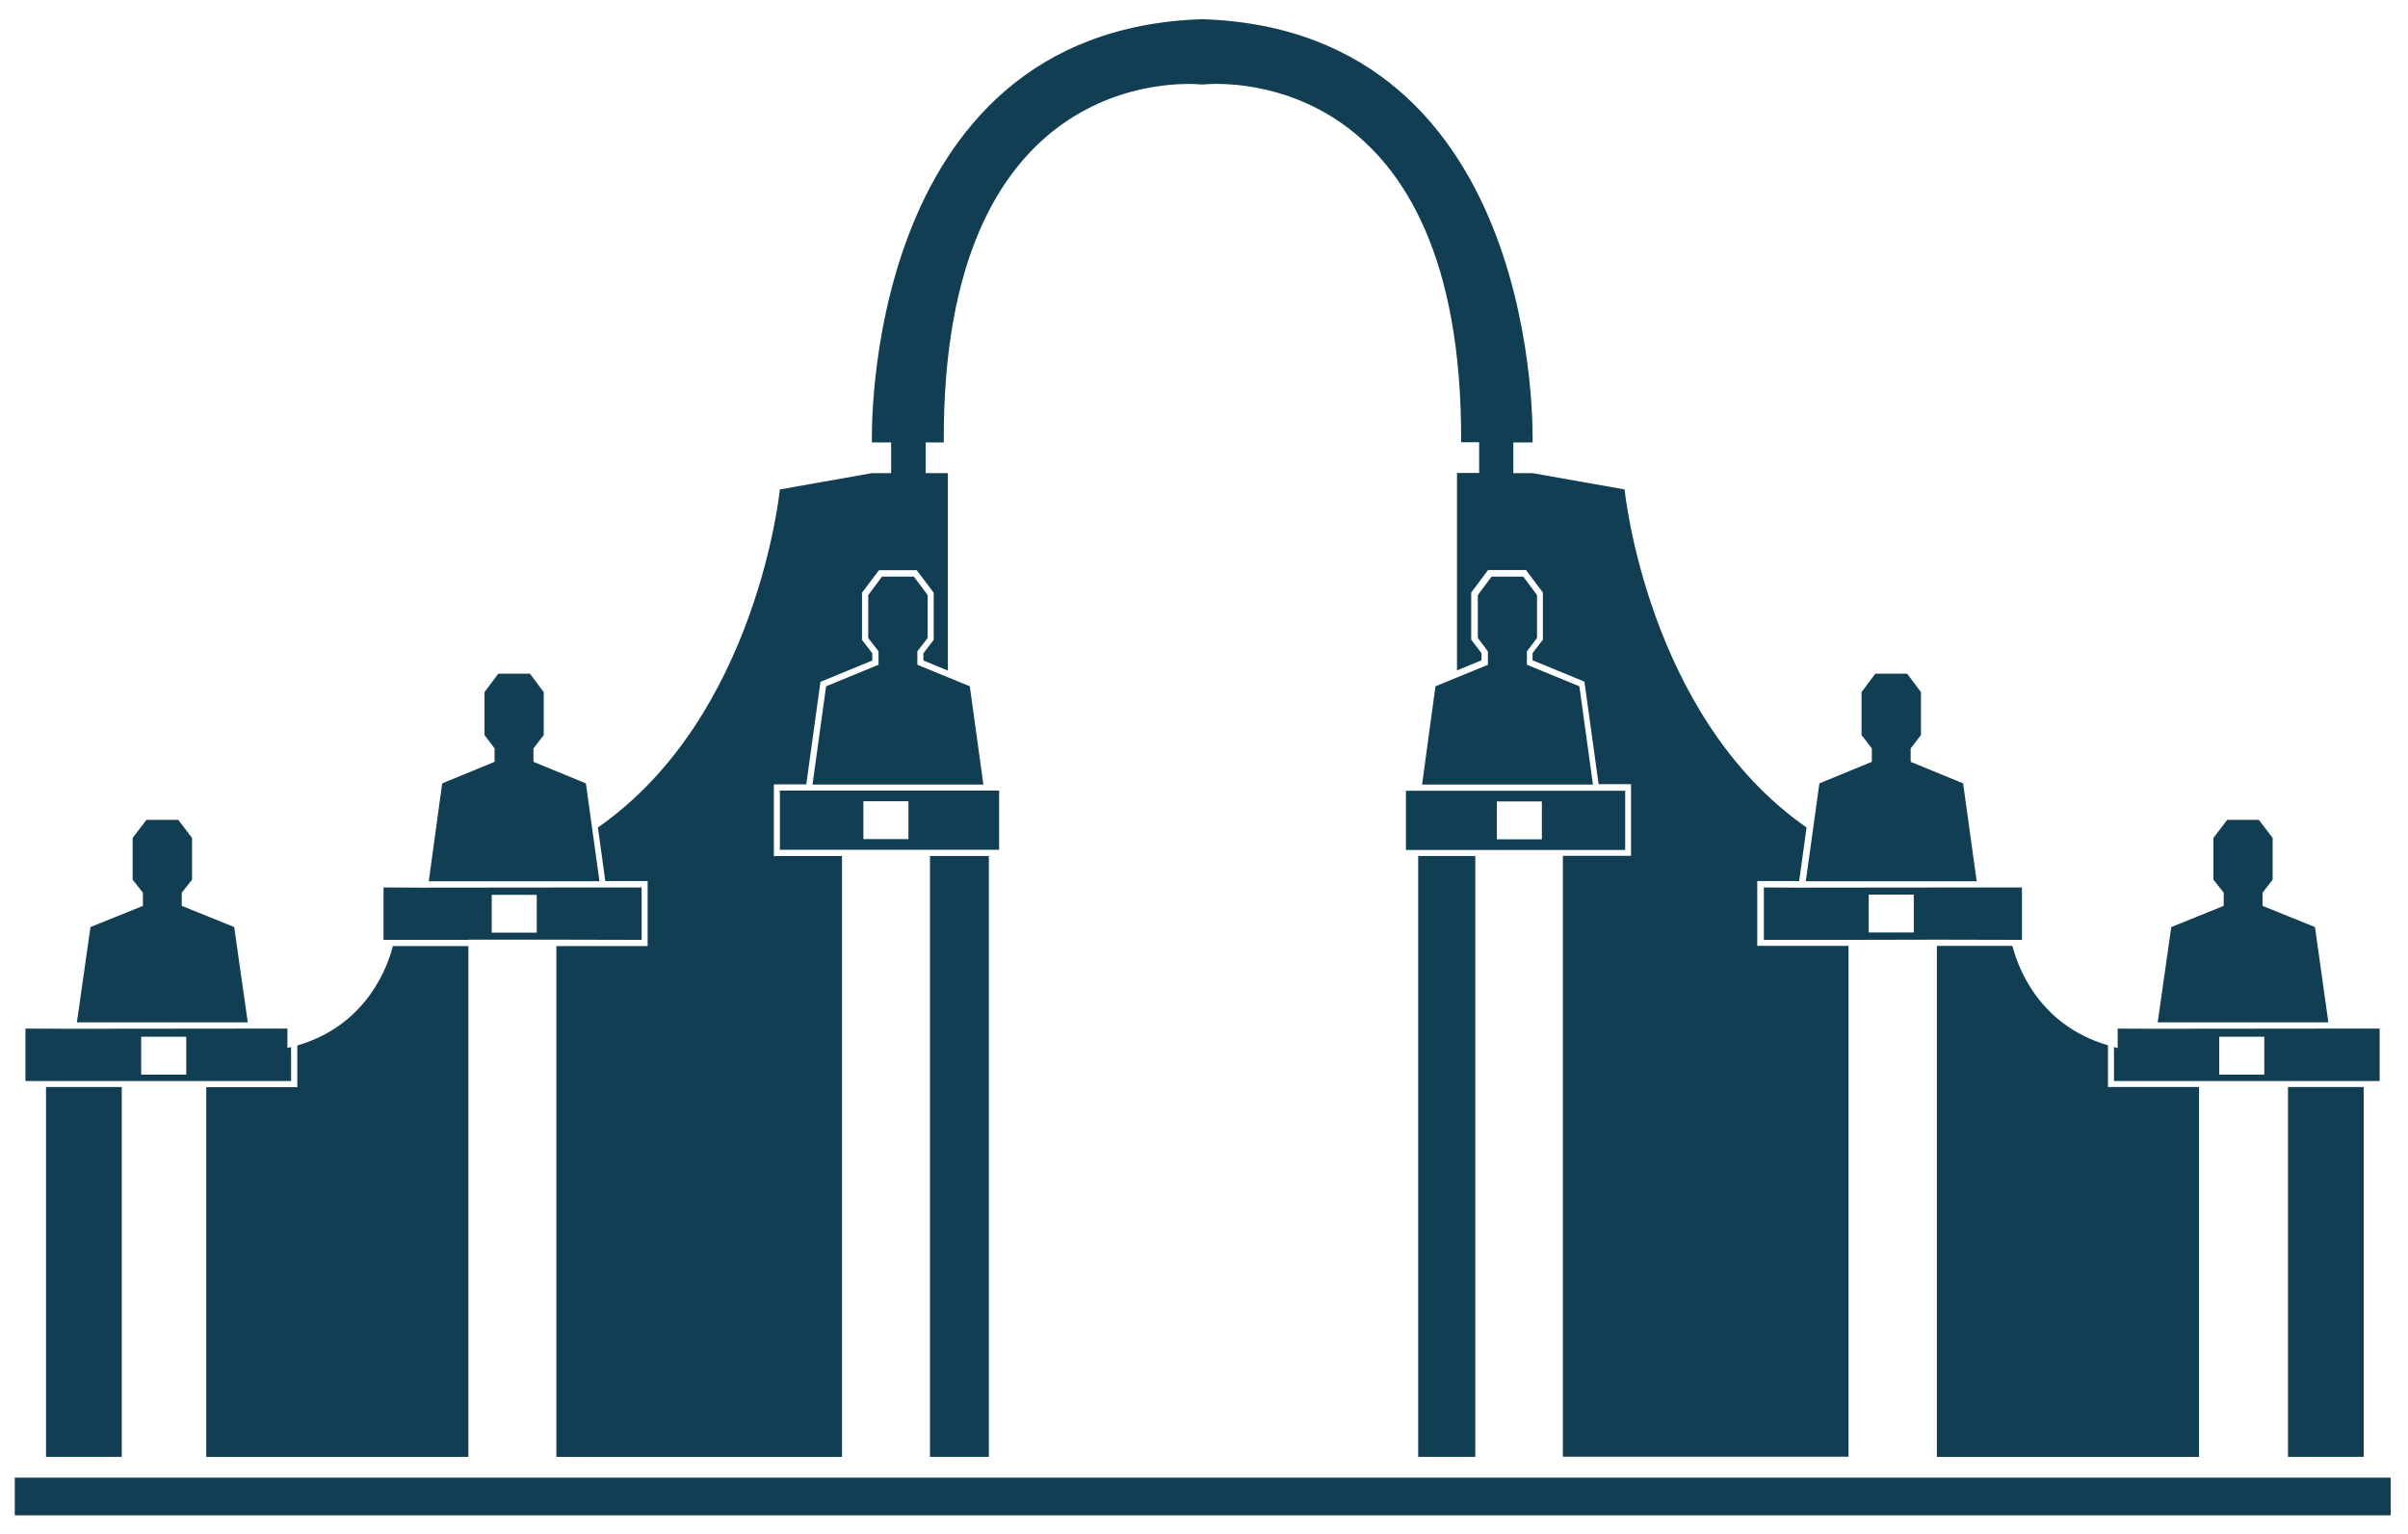
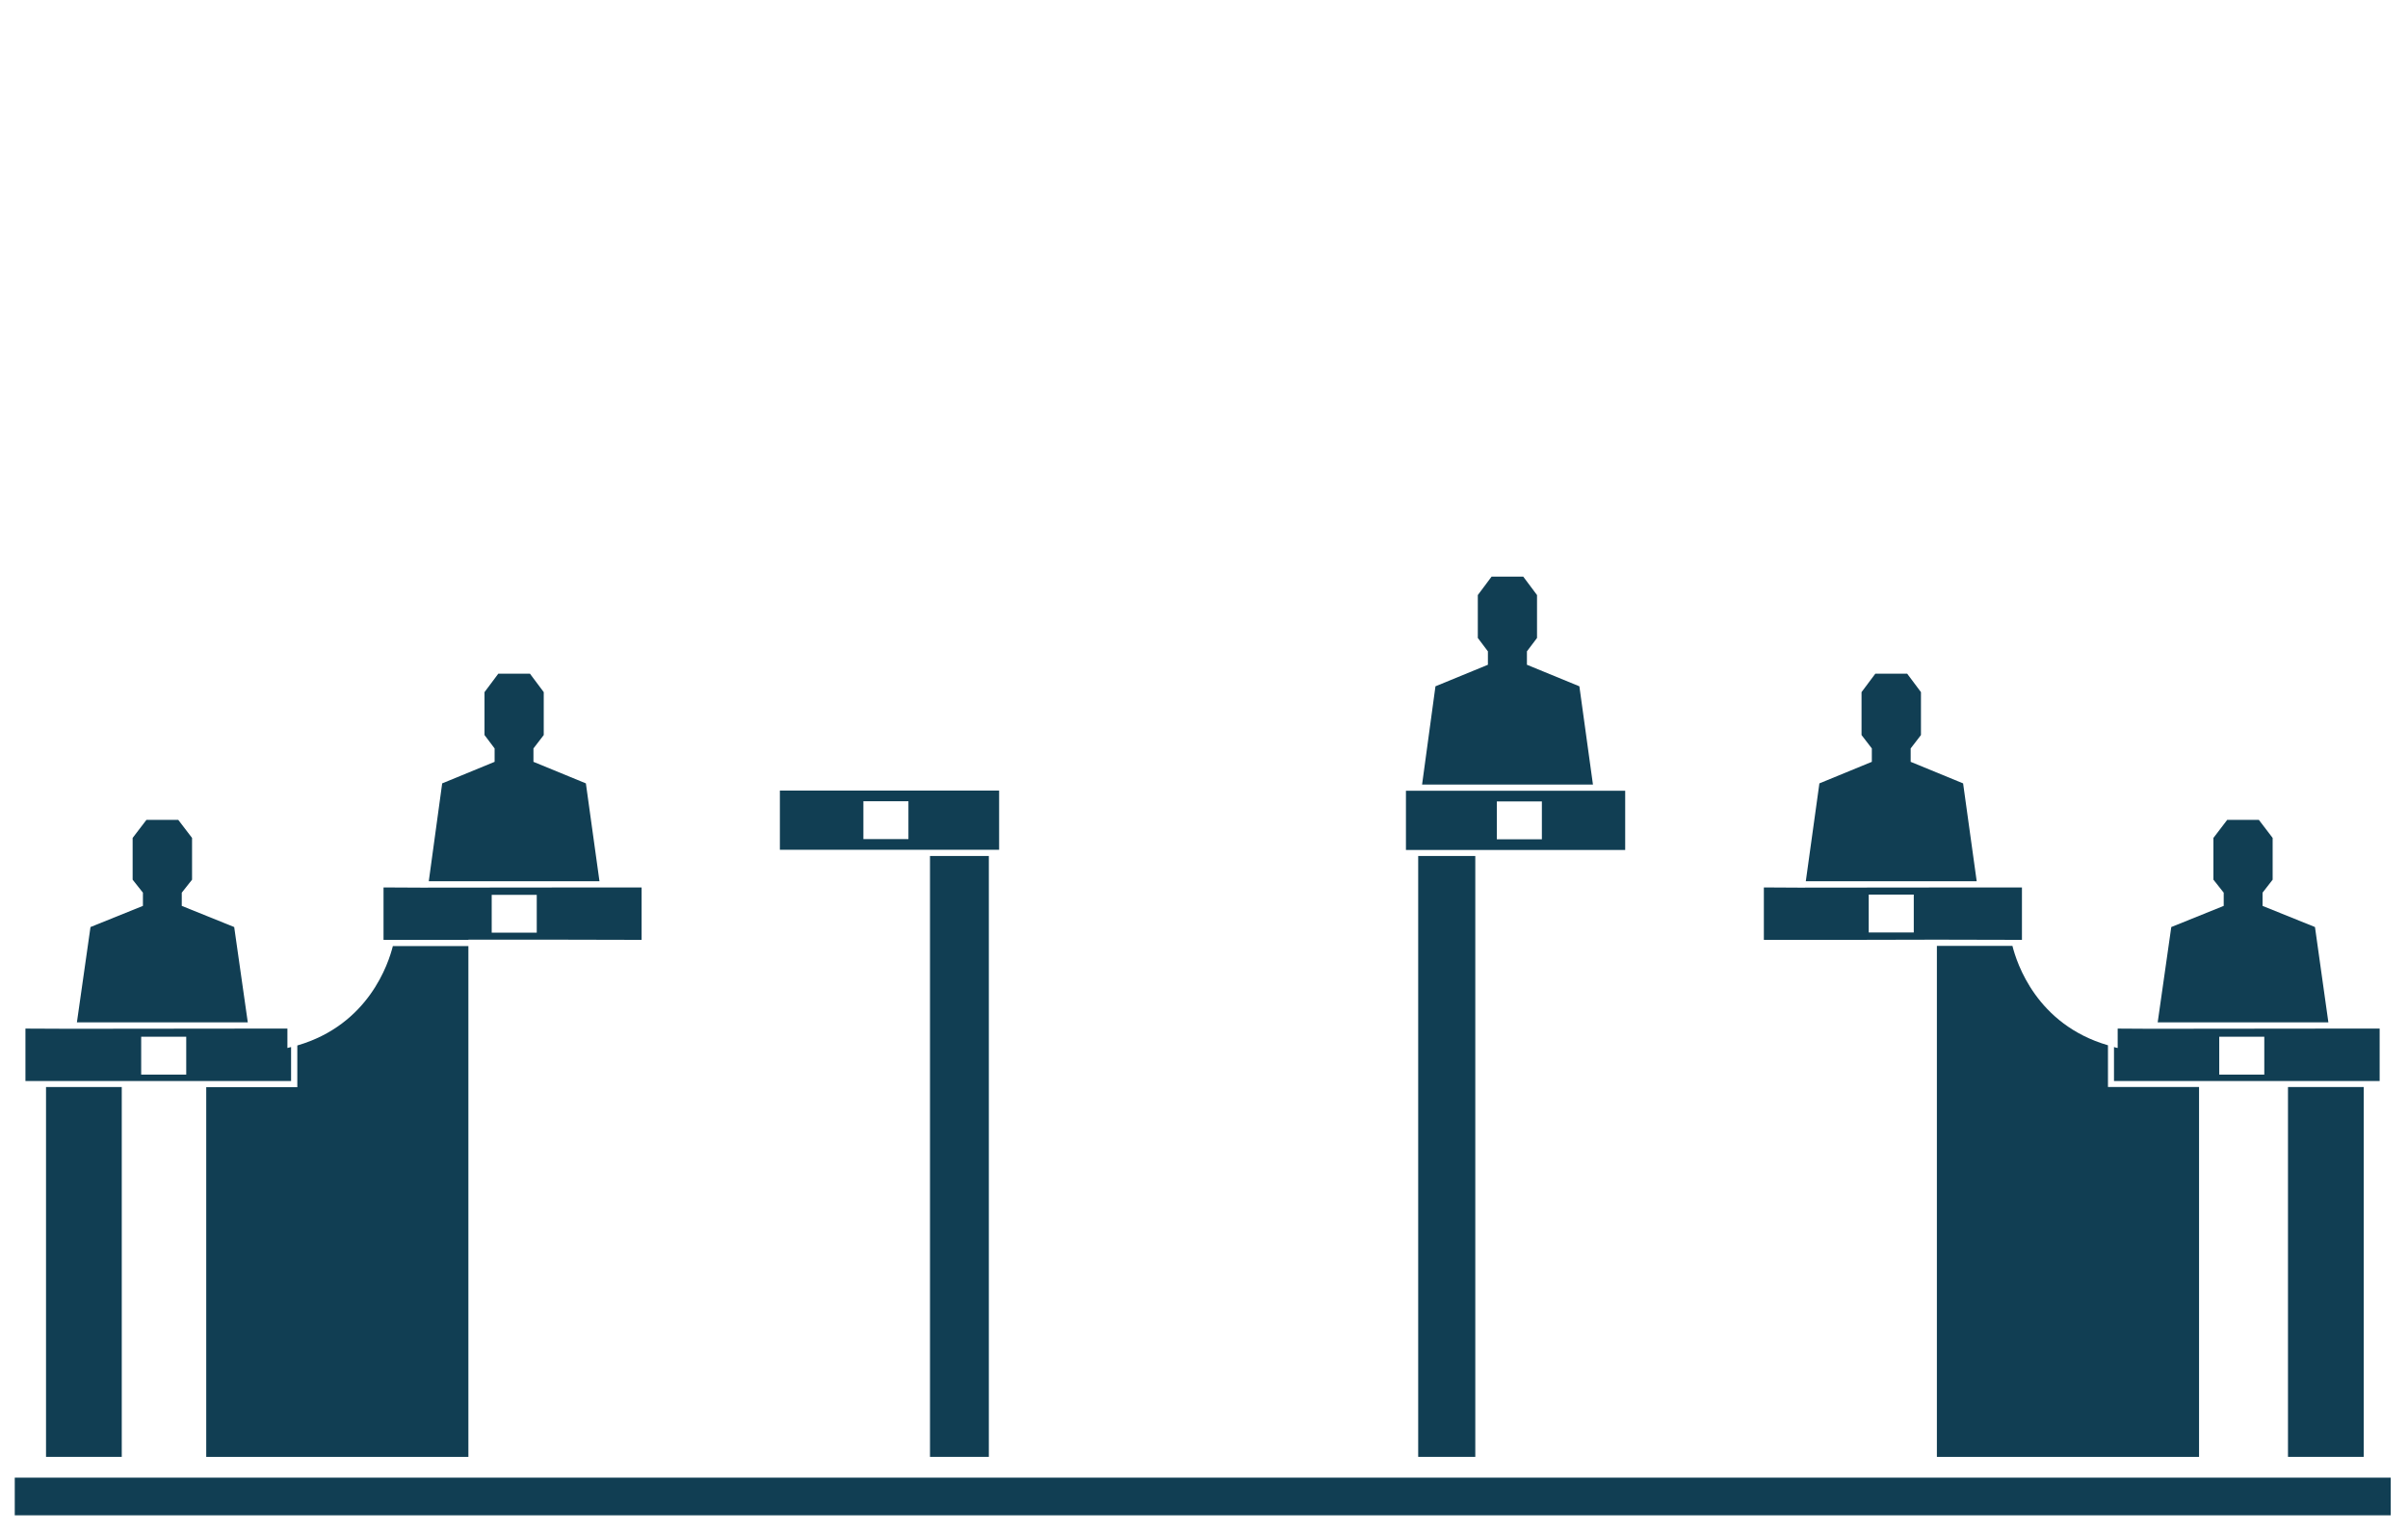
<svg xmlns="http://www.w3.org/2000/svg" fill="none" viewBox="0 0 124 79" height="79" width="124">
-   <path fill="#113E53" d="M42.54 35.35L41.84 40.41H50.64L49.94 35.35L47.24 34.24V33.55L47.77 32.86V30.65L47.06 29.7H45.42L44.71 30.65V32.86L45.24 33.55V34.24L42.54 35.35Z" />
  <path fill="#113E53" d="M24.12 48.4H28.65L33.04 48.41V45.71H31.24L21.71 45.72L19.75 45.71V48.41H24.12V48.4ZM25.32 46.09H27.64V48.04H25.32V46.09Z" />
  <path fill="#113E53" d="M51.45 40.72H40.16V43.77H51.45V40.72ZM46.78 43.22H44.46V41.27H46.78V43.22Z" />
  <path fill="#113E53" d="M6.27 55.99H2.37V75.04H6.27V55.99Z" />
  <path fill="#113E53" d="M10.62 55.68H14.989V53.93C14.93 53.95 14.86 53.96 14.8 53.98V52.98H13.12L3.59 52.99L1.31 52.98V55.68H10.61H10.62ZM7.27 53.4H9.59V55.35H7.27V53.4Z" />
  <path fill="#113E53" d="M12.06 47.75L9.36 46.66V45.98L9.89 45.31V43.16L9.18 42.23H7.54L6.83 43.16V45.31L7.36 45.98V46.66L4.66 47.75L3.96 52.66H12.76L12.06 47.75Z" />
  <path fill="#113E53" d="M50.92 44.09H47.89V75.04H50.92V44.09Z" />
  <path fill="#113E53" d="M30.17 40.35L27.47 39.24V38.55L28 37.86V35.65L27.29 34.7H25.66L24.95 35.65V37.86L25.47 38.55V39.24L22.77 40.35L22.08 45.39H30.87L30.17 40.35Z" />
  <path fill="#113E53" d="M10.62 75.04H24.12V48.73H20.23C20.01 49.61 18.99 52.78 15.31 53.85V56H10.62V75.05V75.04Z" />
-   <path fill="#113E53" d="M33.35 45.39V48.73H28.649V75.04H43.36V44.09H39.85V40.4H41.52L42.249 35.12L44.919 34.02V33.65L44.389 32.96V30.53L45.26 29.37H47.209L48.08 30.53V32.96L47.55 33.65V34.02L48.81 34.54V24.37H47.669V22.79H48.6C48.5 3.72 60.61 4.24 61.87 4.35C61.87 4.35 61.889 4.35 61.919 4.35C61.949 4.35 61.969 4.35 61.969 4.35C63.23 4.23 75.34 3.71 75.24 22.78H76.169V24.36H75.029V34.53L76.29 34.01V33.64L75.76 32.95V30.52L76.629 29.36H78.58L79.45 30.52V32.95L78.919 33.64V34.01L81.59 35.11L82.32 40.39H83.99V44.08H80.48V75.03H95.189V48.72H90.49V45.38H92.649L93.029 42.62C84.809 36.9 83.659 25.21 83.659 25.21L78.919 24.37H77.929V22.79H78.919C78.919 22.79 79.549 1.6 61.959 0.99C61.959 0.99 61.919 0.99 61.909 0.99C61.889 0.99 61.87 0.99 61.86 0.99C44.27 1.6 44.899 22.79 44.899 22.79H45.889V24.37H44.899L40.159 25.21C40.159 25.21 39.01 36.9 30.79 42.62L31.169 45.38H33.33L33.35 45.39Z" />
  <path fill="#113E53" d="M73.919 35.35L73.23 40.41H82.029L81.33 35.35L78.629 34.24V33.55L79.149 32.86V30.65L78.439 29.7H76.81L76.1 30.65V32.86L76.62 33.55V34.24L73.919 35.35Z" />
  <path fill="#113E53" d="M92.63 45.72L90.83 45.71V48.41H95.22L99.75 48.4L104.12 48.41V45.71H102.16L92.63 45.72ZM98.55 48.03H96.23V46.08H98.55V48.03Z" />
  <path fill="#113E53" d="M80.499 43.78H83.689V40.73H72.399V43.78H80.49H80.499ZM77.08 41.28H79.399V43.23H77.08V41.28Z" />
  <path fill="#113E53" d="M121.72 55.99H117.82V75.04H121.72V55.99Z" />
  <path fill="#113E53" d="M117.77 55.68H122.54V52.98H120.26L110.73 52.99L109.05 52.98V53.98C108.98 53.97 108.92 53.95 108.86 53.93V55.68H117.76H117.77ZM114.28 53.4H116.6V55.35H114.28V53.4Z" />
  <path fill="#113E53" d="M119.21 47.75L116.51 46.66V45.98L117.03 45.31V43.16L116.32 42.23H114.69L113.98 43.16V45.31L114.51 45.98V46.66L111.81 47.75L111.11 52.66H119.9L119.21 47.75Z" />
  <path fill="#113E53" d="M75.97 44.09H73.03V75.04H75.97V44.09Z" />
  <path fill="#113E53" d="M93.69 40.35L92.99 45.39H101.79L101.09 40.35L98.39 39.24V38.55L98.92 37.86V35.65L98.21 34.7H96.57L95.86 35.65V37.86L96.39 38.55V39.24L93.69 40.35Z" />
  <path fill="#113E53" d="M99.74 48.73V75.04H113.24V55.99H108.55V53.84C104.87 52.77 103.85 49.6 103.63 48.72H99.74V48.73Z" />
  <path fill="#113E53" d="M123.11 76.11H0.76V78.05H123.11V76.11Z" />
</svg>